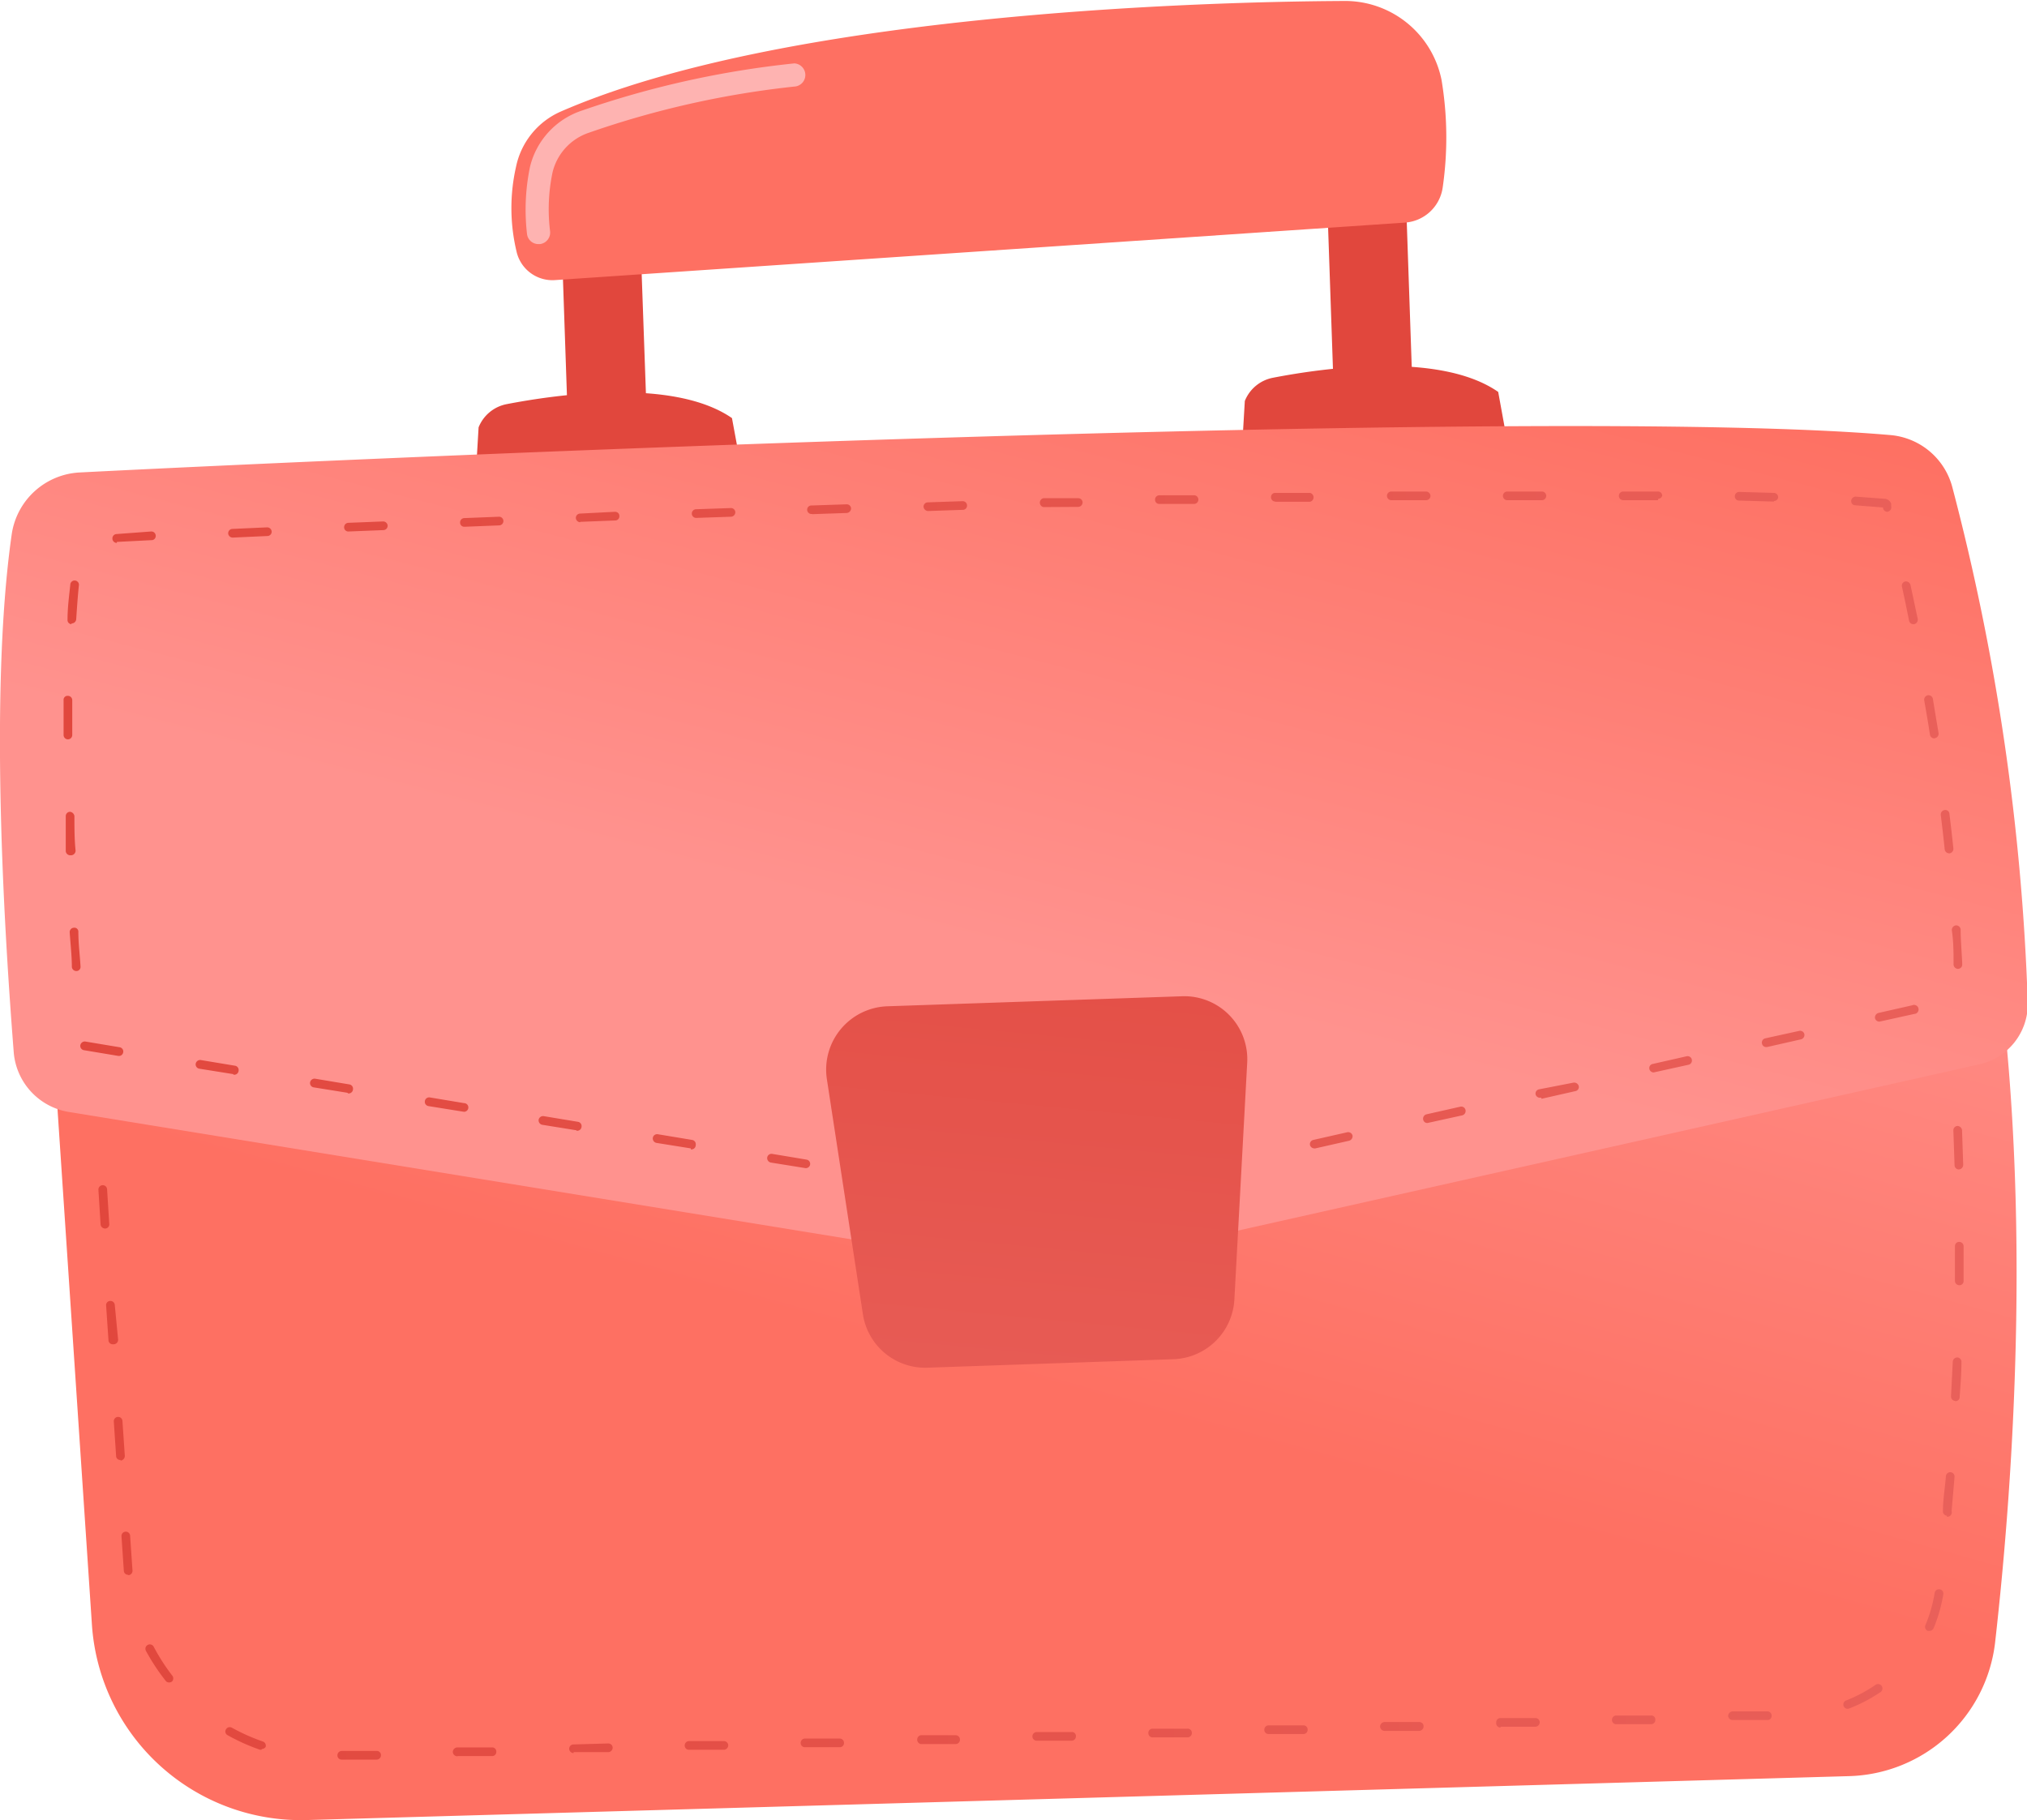
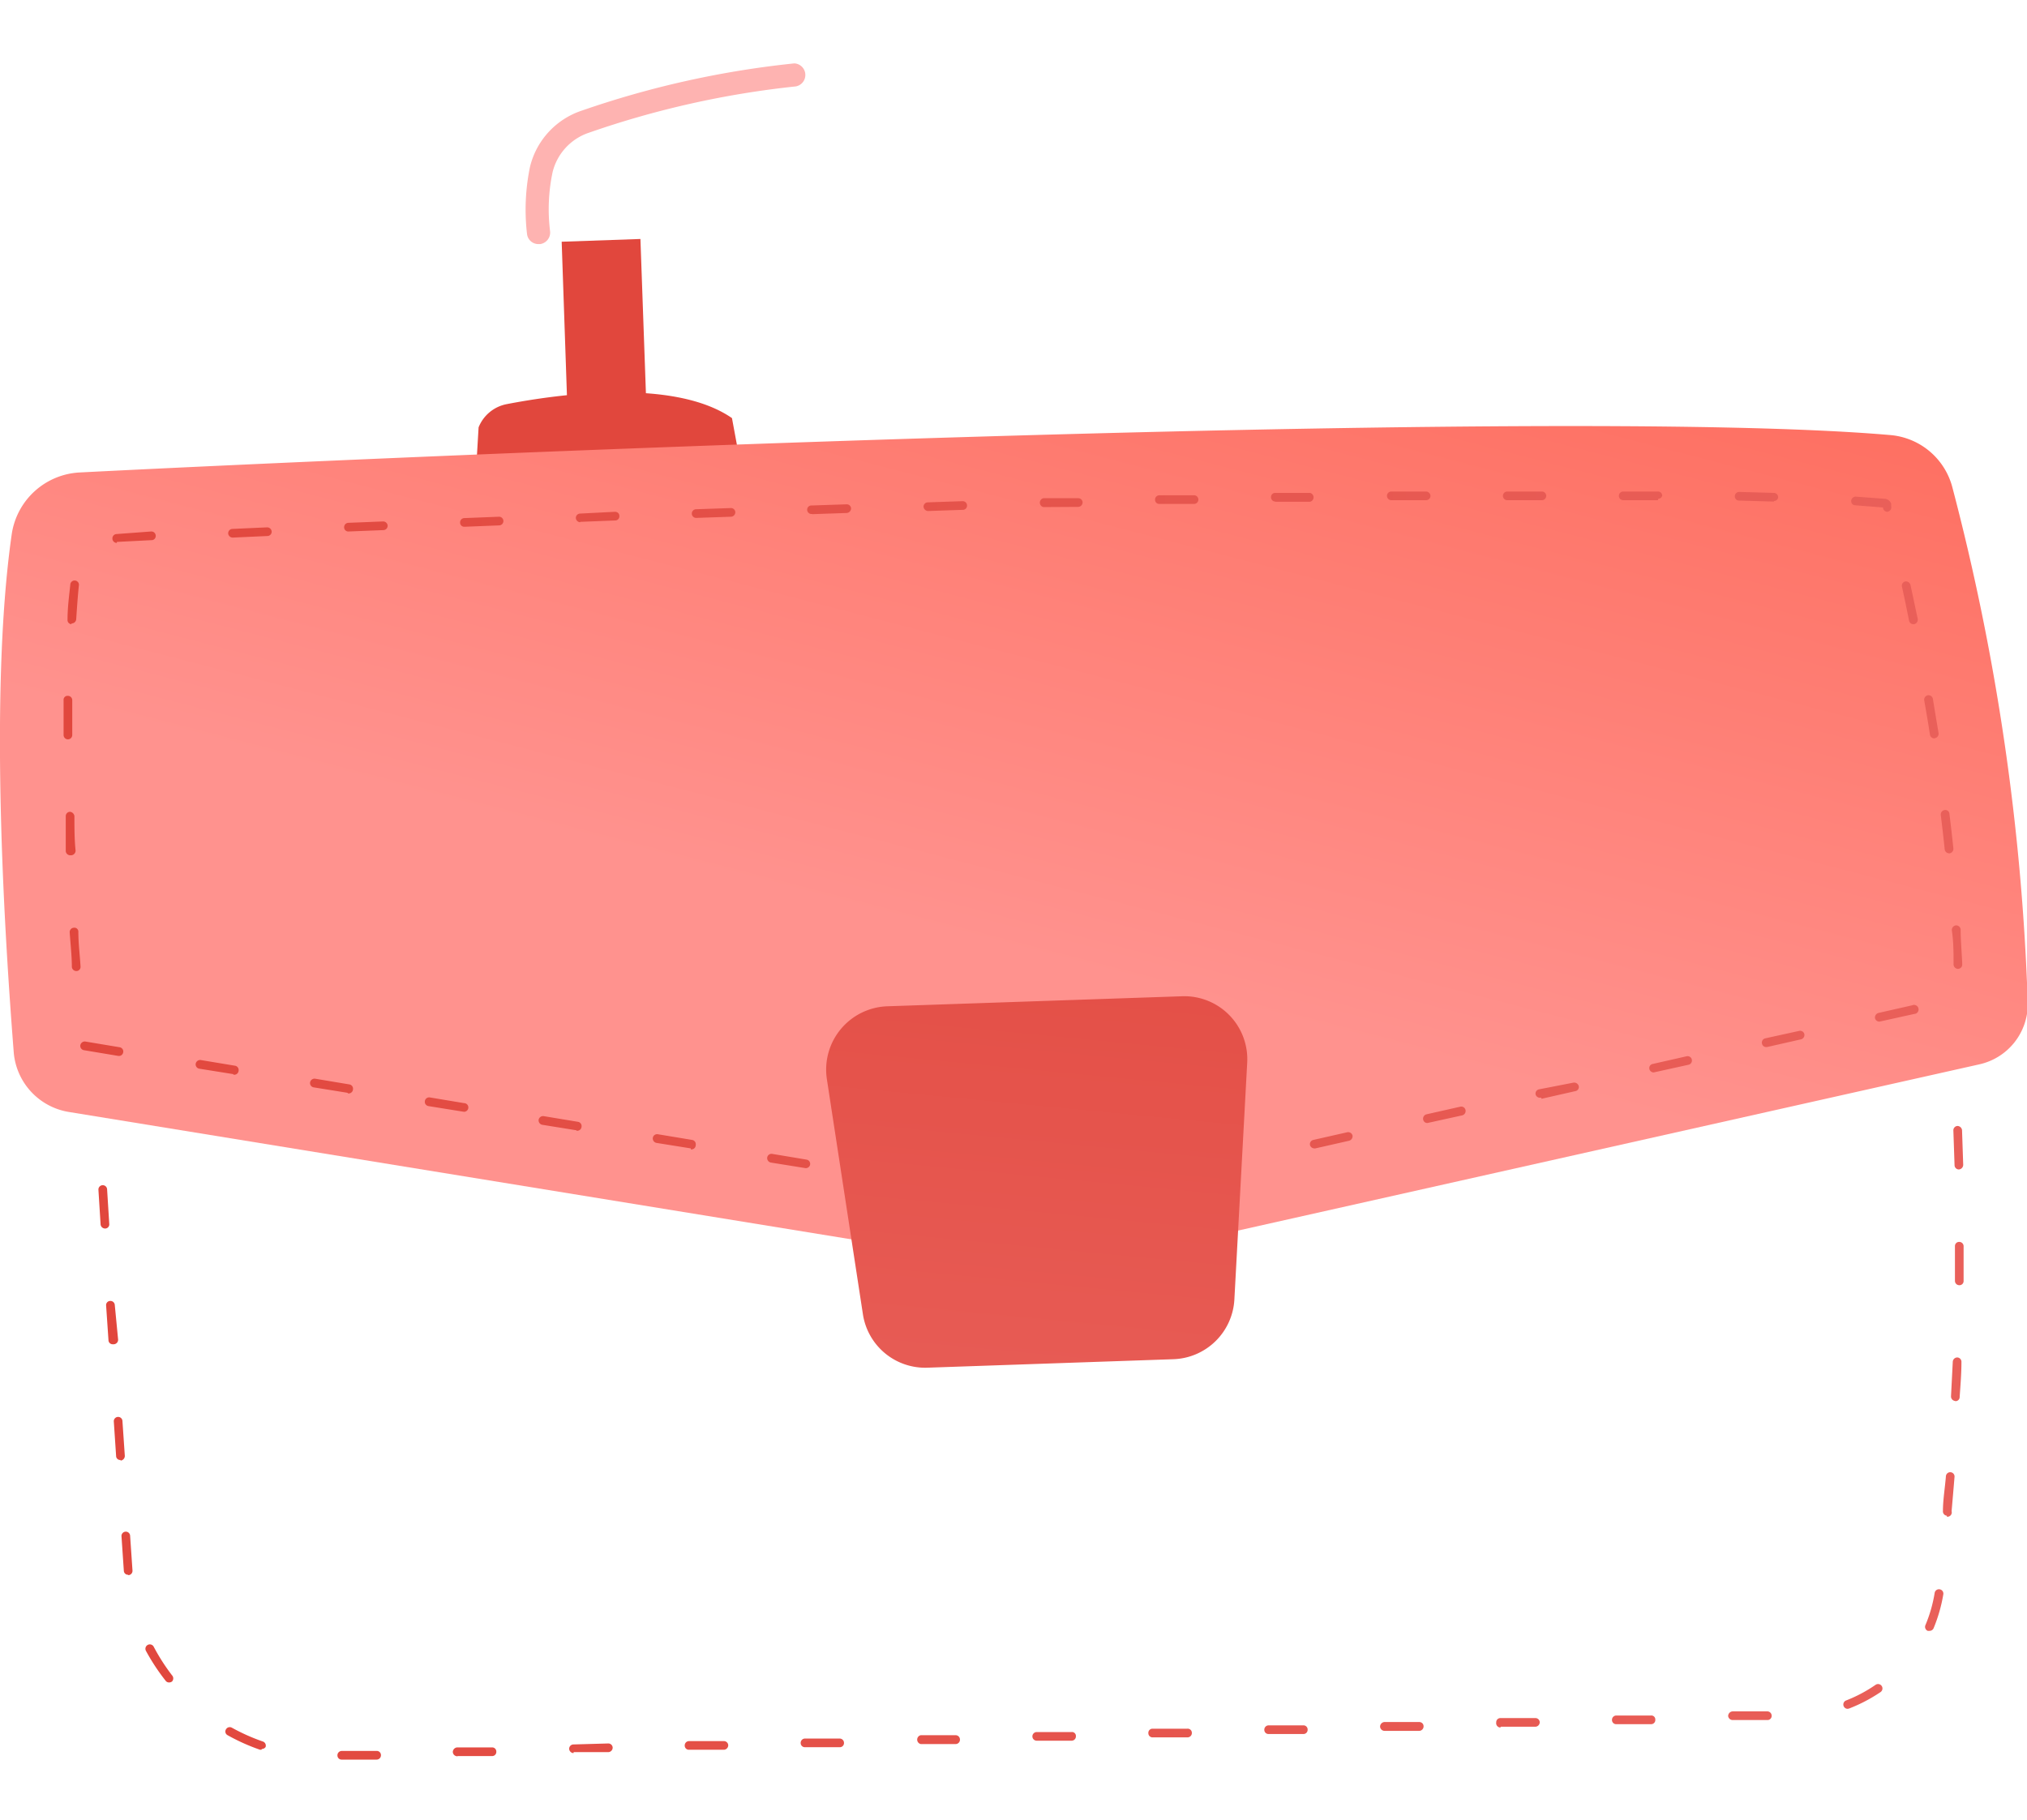
<svg xmlns="http://www.w3.org/2000/svg" xmlns:xlink="http://www.w3.org/1999/xlink" viewBox="0 0 102.96 92.46" width="100%" height="100%" preserveAspectRatio="none">
  <defs>
    <style>.cls-1{mask:url(#mask);filter:url(#luminosity-noclip-2);}.cls-2{mix-blend-mode:multiply;fill:url(#linear-gradient);}.cls-3{fill:url(#linear-gradient-2);}.cls-4{fill:url(#linear-gradient-3);}.cls-5{fill:url(#linear-gradient-4);}.cls-6{fill:url(#linear-gradient-5);}.cls-7{fill:url(#linear-gradient-6);}.cls-8{fill:url(#linear-gradient-7);}.cls-9{fill:url(#linear-gradient-8);}.cls-10{fill:url(#linear-gradient-9);}.cls-11{fill:url(#linear-gradient-10);}.cls-12{fill:url(#linear-gradient-11);}.cls-13{fill:url(#linear-gradient-12);}.cls-14{mask:url(#mask-2);}.cls-15{fill:url(#linear-gradient-13);}.cls-16{filter:url(#luminosity-noclip);}</style>
    <filter id="luminosity-noclip" x="44.54" y="-8100.39" width="16.31" height="32766" filterUnits="userSpaceOnUse" color-interpolation-filters="sRGB">
      <feFlood flood-color="#fff" result="bg" />
      <feBlend in="SourceGraphic" in2="bg" />
    </filter>
    <mask id="mask" x="44.54" y="-8100.39" width="16.31" height="32766" maskUnits="userSpaceOnUse">
      <g class="cls-16" />
    </mask>
    <linearGradient id="linear-gradient" x1="2173.46" y1="-461.78" x2="2189.77" y2="-461.78" gradientTransform="matrix(1, -0.03, 0.03, 1, -2111.83, 596.45)" gradientUnits="userSpaceOnUse">
      <stop offset="0" stop-color="#fff" />
      <stop offset="1" />
    </linearGradient>
    <linearGradient id="linear-gradient-2" x1="51.05" y1="69.96" x2="62.28" y2="29.66" gradientUnits="userSpaceOnUse">
      <stop offset="0" stop-color="#fe7062" />
      <stop offset="1" stop-color="#ff928e" />
    </linearGradient>
    <linearGradient id="linear-gradient-3" x1="4.2" y1="67.38" x2="99.76" y2="67.38" gradientUnits="userSpaceOnUse">
      <stop offset="0" stop-color="#e1473d" />
      <stop offset="1" stop-color="#e9605a" />
    </linearGradient>
    <linearGradient id="linear-gradient-4" x1="2165.15" y1="-436.56" x2="2166.69" y2="-413.88" gradientTransform="matrix(1, -0.03, 0.03, 1, -2111.83, 596.45)" xlink:href="#linear-gradient-3" />
    <linearGradient id="linear-gradient-5" x1="2165.69" y1="-436.6" x2="2167.24" y2="-413.92" gradientTransform="matrix(1, -0.03, 0.03, 1, -2111.83, 596.45)" xlink:href="#linear-gradient-3" />
    <linearGradient id="linear-gradient-6" x1="2203.9" y1="-439.19" x2="2205.44" y2="-416.51" gradientTransform="matrix(1, -0.03, 0.03, 1, -2111.83, 596.45)" xlink:href="#linear-gradient-3" />
    <linearGradient id="linear-gradient-7" x1="2204.48" y1="-439.23" x2="2206.02" y2="-416.55" gradientTransform="matrix(1, -0.03, 0.03, 1, -2111.83, 596.45)" xlink:href="#linear-gradient-3" />
    <linearGradient id="linear-gradient-8" x1="2101.56" y1="-251.97" x2="2089.01" y2="-210.35" gradientTransform="matrix(1, -0.03, 0.03, 1, -2111.83, 596.45)" xlink:href="#linear-gradient-2" />
    <linearGradient id="linear-gradient-9" x1="44.83" y1="-64.83" x2="36.57" y2="-10.99" gradientUnits="userSpaceOnUse">
      <stop offset="0" stop-color="#ff928e" />
      <stop offset="1" stop-color="#feb3b1" />
    </linearGradient>
    <linearGradient id="linear-gradient-10" x1="58.79" y1="12.2" x2="49.54" y2="47.87" xlink:href="#linear-gradient-2" />
    <linearGradient id="linear-gradient-11" x1="3.23" y1="42.58" x2="99.67" y2="42.58" xlink:href="#linear-gradient-3" />
    <linearGradient id="linear-gradient-12" x1="2185.48" y1="-496.65" x2="2179.87" y2="-452.21" gradientTransform="matrix(1, -0.03, 0.03, 1, -2111.83, 596.45)" xlink:href="#linear-gradient-3" />
    <filter id="luminosity-noclip-2" x="44.54" y="52.86" width="16.31" height="14.37" filterUnits="userSpaceOnUse" color-interpolation-filters="sRGB">
      <feFlood flood-color="#fff" result="bg" />
      <feBlend in="SourceGraphic" in2="bg" />
    </filter>
    <mask id="mask-2" x="44.54" y="52.86" width="16.31" height="14.37" maskUnits="userSpaceOnUse">
      <g class="cls-1">
        <path class="cls-2" d="M58,66.9l-9.49.33A2.46,2.46,0,0,1,46,65.16l-1.41-9.09a2.46,2.46,0,0,1,2.35-2.82l11.39-.39a2.46,2.46,0,0,1,2.54,2.58l-.51,9.15A2.43,2.43,0,0,1,58,66.9Z" />
      </g>
    </mask>
    <linearGradient id="linear-gradient-13" x1="2173.46" y1="-461.78" x2="2189.77" y2="-461.78" gradientTransform="matrix(1, -0.03, 0.03, 1, -2111.83, 596.45)" xlink:href="#linear-gradient-2" />
  </defs>
  <g id="Ebene_2">
    <g id="Tasche">
-       <path class="cls-3" d="M2.49,49.89,4.67,82.55a10.64,10.64,0,0,0,10.94,9.91l78.3-2.23a7.68,7.68,0,0,0,7.43-6.79c.94-8.3,2-23.13-.24-36.93Z" />
      <path class="cls-4" d="M17.36,89.39a.21.21,0,0,1-.22-.21.22.22,0,0,1,.21-.23l1.77,0a.21.21,0,0,1,.23.21.22.22,0,0,1-.22.23l-1.77,0Zm5.89-.17A.23.23,0,0,1,23,89a.24.24,0,0,1,.22-.23l1.77,0a.21.21,0,0,1,.22.22.21.21,0,0,1-.21.22l-1.77,0Zm5.88-.16a.23.23,0,0,1-.22-.22.22.22,0,0,1,.22-.22l1.76-.05a.22.22,0,0,1,.23.21.23.23,0,0,1-.21.23l-1.77,0ZM35,88.89a.21.21,0,0,1-.22-.21.22.22,0,0,1,.21-.23l1.77,0a.22.22,0,0,1,.23.21.23.23,0,0,1-.22.23l-1.76,0Zm-21.72,0h-.07a10.15,10.15,0,0,1-1.65-.74.21.21,0,0,1-.08-.3.22.22,0,0,1,.3-.08,10,10,0,0,0,1.57.7.22.22,0,0,1,.14.28A.23.23,0,0,1,13.3,88.85Zm27.61-.13a.21.21,0,0,1-.22-.21.22.22,0,0,1,.21-.23l1.77,0a.22.22,0,0,1,.22.22.21.21,0,0,1-.21.22l-1.77,0Zm5.88-.16a.23.23,0,0,1,0-.45l1.76,0a.22.22,0,0,1,.23.22.22.22,0,0,1-.21.23l-1.77,0Zm5.89-.17a.22.22,0,0,1-.22-.22.22.22,0,0,1,.22-.22l1.76,0a.2.2,0,0,1,.23.21.22.22,0,0,1-.22.23l-1.76,0Zm5.89-.17a.21.21,0,0,1-.22-.21.21.21,0,0,1,.21-.23l1.77,0a.21.21,0,0,1,.23.21.22.22,0,0,1-.22.23l-1.76,0Zm5.89-.17a.21.21,0,0,1-.22-.21.22.22,0,0,1,.21-.23l1.77,0a.21.21,0,0,1,.22.22.21.21,0,0,1-.21.22l-1.77,0Zm5.88-.16a.23.23,0,0,1-.22-.22.24.24,0,0,1,.22-.23l1.76,0c.14,0,.23.1.23.22a.23.23,0,0,1-.21.23l-1.77,0Zm5.89-.17A.22.22,0,0,1,76,87.5a.21.21,0,0,1,.21-.22l1.77,0a.22.22,0,0,1,.23.21.23.23,0,0,1-.22.23l-1.76,0Zm5.89-.17a.21.21,0,0,1-.22-.21.22.22,0,0,1,.21-.23l1.77,0a.2.2,0,0,1,.22.21.21.21,0,0,1-.21.23l-1.77,0ZM88,87.38a.23.23,0,0,1-.22-.21.24.24,0,0,1,.22-.23l1.76,0a.22.22,0,0,1,.23.22.21.21,0,0,1-.21.22l-1.77,0Zm5.84-.57a.22.22,0,0,1-.08-.42,7.28,7.28,0,0,0,1.51-.8.22.22,0,1,1,.25.37,8,8,0,0,1-1.61.84ZM8.58,85.47a.21.21,0,0,1-.17-.09,10.63,10.63,0,0,1-1-1.52.22.22,0,0,1,.4-.2,10.18,10.18,0,0,0,.93,1.45.23.23,0,0,1,0,.31A.24.24,0,0,1,8.58,85.47ZM98,82.85l-.08,0a.22.22,0,0,1-.12-.29,7.16,7.16,0,0,0,.47-1.64.22.22,0,0,1,.26-.18.22.22,0,0,1,.18.25,7.9,7.9,0,0,1-.5,1.74A.23.23,0,0,1,98,82.85ZM6.51,80a.21.21,0,0,1-.22-.2l-.12-1.77a.22.22,0,0,1,.44,0l.12,1.76a.22.22,0,0,1-.21.23Zm92.38-3h0a.22.22,0,0,1-.2-.24c0-.56.1-1.15.15-1.75a.22.22,0,1,1,.44,0c-.05.61-.1,1.19-.15,1.76A.22.22,0,0,1,98.89,77.05ZM6.12,74.17A.21.21,0,0,1,5.9,74L5.78,72.2a.22.22,0,1,1,.44,0l.12,1.76a.24.24,0,0,1-.21.24Zm93.19-3h0a.23.23,0,0,1-.21-.23l.09-1.76a.23.23,0,0,1,.23-.22.22.22,0,0,1,.21.23c0,.6-.05,1.19-.09,1.77A.21.21,0,0,1,99.31,71.18ZM5.73,68.29a.21.21,0,0,1-.22-.21l-.12-1.76a.21.21,0,0,1,.2-.23.22.22,0,0,1,.24.2L6,68.06a.23.23,0,0,1-.21.23Zm93.79-3h0a.22.22,0,0,1-.22-.22c0-.58,0-1.17,0-1.77a.21.21,0,0,1,.22-.21.22.22,0,0,1,.22.22c0,.59,0,1.18,0,1.77A.21.21,0,0,1,99.52,65.29ZM5.33,62.41a.23.23,0,0,1-.22-.2L5,60.45a.22.22,0,0,1,.2-.24.22.22,0,0,1,.24.21l.11,1.76a.21.21,0,0,1-.2.23Zm94.17-3a.22.22,0,0,1-.22-.22l-.06-1.76a.22.22,0,0,1,.21-.23.24.24,0,0,1,.23.21l.06,1.77a.24.24,0,0,1-.22.23ZM4.94,56.54a.23.23,0,0,1-.22-.21l-.11-1.76a.22.22,0,0,1,.2-.24.23.23,0,0,1,.24.21l.11,1.76a.22.22,0,0,1-.2.24Zm94.26-3a.21.21,0,0,1-.22-.2l-.15-1.76a.23.23,0,0,1,.2-.24.22.22,0,0,1,.24.2l.15,1.77a.21.21,0,0,1-.21.23ZM4.55,50.66a.23.23,0,0,1-.22-.21l-.13-2,1.9-.06a.21.21,0,0,1,.23.21.22.22,0,0,1-.21.23l-1.45,0,.1,1.54a.21.21,0,0,1-.2.23Zm5.68-2a.22.22,0,0,1-.22-.21.22.22,0,0,1,.21-.23L12,48.2a.21.21,0,0,1,.23.21.23.23,0,0,1-.21.23l-1.77.06Zm5.89-.2a.22.22,0,0,1-.22-.22.21.21,0,0,1,.21-.22L17.88,48a.22.22,0,0,1,.23.21.24.24,0,0,1-.22.23l-1.76.06ZM22,48.3a.23.23,0,0,1,0-.45l1.76-.06A.22.22,0,0,1,24,48a.21.21,0,0,1-.21.22L22,48.3Zm5.89-.21a.21.21,0,0,1-.22-.21.23.23,0,0,1,.21-.23l1.77-.06a.22.22,0,0,1,.23.21.22.22,0,0,1-.22.23l-1.76.06Zm5.89-.2a.21.21,0,0,1-.22-.21.22.22,0,0,1,.21-.23l1.77-.06a.21.21,0,0,1,.22.21.22.22,0,0,1-.21.23l-1.77.06Zm5.88-.2a.22.22,0,1,1,0-.44l1.76-.06a.21.21,0,0,1,.23.21.23.23,0,0,1-.21.23l-1.77.06Zm58.92,0a.22.22,0,0,1-.22-.19c-.08-.58-.17-1.17-.26-1.75a.22.22,0,0,1,.18-.25.23.23,0,0,1,.26.19c.09.58.17,1.16.26,1.75a.23.23,0,0,1-.19.25Zm-53-.18a.22.22,0,0,1-.22-.22.21.21,0,0,1,.21-.22L47.31,47a.22.22,0,0,1,.23.21.24.24,0,0,1-.22.23l-1.76.06Zm5.89-.2a.23.23,0,0,1,0-.45l1.76-.06a.2.2,0,0,1,.23.22.21.21,0,0,1-.21.22l-1.77.07Zm5.88-.21a.21.21,0,0,1-.22-.21.23.23,0,0,1,.21-.23l1.77-.06a.23.23,0,0,1,.23.21.22.22,0,0,1-.22.23l-1.76.06Zm5.89-.2a.21.21,0,0,1-.22-.21.22.22,0,0,1,.21-.23L65,46.38a.21.21,0,0,1,.22.21.22.22,0,0,1-.21.23l-1.77.06Zm5.88-.2a.23.23,0,0,1-.22-.21.22.22,0,0,1,.22-.23l1.76-.06a.2.2,0,0,1,.23.21.23.23,0,0,1-.21.23l-1.77.06Zm5.89-.2a.22.22,0,0,1-.22-.22A.21.21,0,0,1,75,46L76.74,46a.23.23,0,0,1,.23.21.24.24,0,0,1-.22.23L75,46.48Zm5.89-.2a.23.23,0,0,1,0-.45l1.76-.06a.21.21,0,0,1,.23.22.22.22,0,0,1-.21.23l-1.77.06Zm5.88-.21a.22.22,0,0,1-.22-.21.23.23,0,0,1,.21-.23l1.77-.06a.21.21,0,0,1,.23.21.22.22,0,0,1-.21.23l-1.77.06Zm5.89-.2a.21.21,0,0,1-.22-.21.22.22,0,0,1,.21-.23l1.77-.06a.21.21,0,0,1,.22.21.22.22,0,0,1-.21.23l-1.76.06Z" />
      <path class="cls-5" d="M24.16,24.24l.15-2.53a1.93,1.93,0,0,1,1.43-1.18c2.43-.47,8.45-1.36,11.44.71l.54,2.92Z" />
      <path class="cls-6" d="M31.7,21.55a3.45,3.45,0,0,1-1.69.06,1.52,1.52,0,0,1-1.21-1.44l-.27-7.89,4-.14L32.81,20A1.51,1.51,0,0,1,31.7,21.55Z" />
-       <path class="cls-7" d="M63.08,22.9l.15-2.53a1.93,1.93,0,0,1,1.43-1.18c2.42-.47,8.45-1.36,11.44.72l.53,2.91Z" />
-       <path class="cls-8" d="M70.61,20.22a3.54,3.54,0,0,1-1.68.05,1.53,1.53,0,0,1-1.22-1.43l-.3-8.73,4-.14.3,8.72A1.55,1.55,0,0,1,70.61,20.22Z" />
-       <path class="cls-9" d="M28.18,14.23l43.16-2.92a2.08,2.08,0,0,0,1.94-1.78,17.74,17.74,0,0,0-.06-5.48,5,5,0,0,0-5-4C60.18.09,39.66.8,28.5,5.66a3.93,3.93,0,0,0-2.29,2.82,9.46,9.46,0,0,0,.05,4.39A1.87,1.87,0,0,0,28.18,14.23Z" />
      <path class="cls-10" d="M27.35,12.4a.58.58,0,0,1-.58-.51,10.71,10.71,0,0,1,.15-3.41,4,4,0,0,1,2.63-2.86,47.93,47.93,0,0,1,10.8-2.4.59.59,0,0,1,.07,1.17,46.75,46.75,0,0,0-10.5,2.35,2.82,2.82,0,0,0-1.85,2,9.1,9.1,0,0,0-.13,3,.59.59,0,0,1-.51.66Z" />
      <path class="cls-11" d="M4.08,24C18,23.29,78.4,20.58,96,22.1a3.57,3.57,0,0,1,3.17,2.66A118.21,118.21,0,0,1,103,51a3.14,3.14,0,0,1-2.46,3.07L60.72,63l-14.22.49-43-7a3.35,3.35,0,0,1-2.8-3C.28,48.09-.59,35.36.6,27.11A3.68,3.68,0,0,1,4.08,24Z" />
      <path class="cls-12" d="M46.72,60.28h0L44.94,60a.23.23,0,0,1-.18-.26.22.22,0,0,1,.25-.18l1.74.29a.23.23,0,0,1,.19.25A.22.22,0,0,1,46.72,60.28Zm2.54-.08A.22.22,0,0,1,49,60a.21.21,0,0,1,.21-.22L51,59.7a.21.21,0,0,1,.22.21.22.22,0,0,1-.21.23l-1.77.06Zm5.88-.2a.23.23,0,0,1,0-.45l1.76-.06a.22.22,0,0,1,0,.44L55.15,60ZM61,59.65a.21.21,0,0,1-.21-.17.21.21,0,0,1,.16-.26l1.73-.39A.22.22,0,0,1,63,59a.22.22,0,0,1-.17.26l-1.72.39ZM40.9,59.34h0l-1.74-.28a.23.23,0,0,1-.19-.26.22.22,0,0,1,.26-.18l1.74.29a.22.22,0,0,1,.18.25A.22.22,0,0,1,40.9,59.34Zm-5.81-1h0l-1.75-.28a.23.23,0,0,1-.18-.26.22.22,0,0,1,.25-.18l1.75.29a.22.22,0,0,1,.18.25A.22.22,0,0,1,35.09,58.39Zm31.67,0a.23.23,0,0,1-.22-.17.22.22,0,0,1,.17-.26l1.72-.39a.23.23,0,0,1,.27.16.24.24,0,0,1-.17.27l-1.72.39Zm-37.48-.92h0l-1.74-.28a.23.23,0,0,1-.18-.26.23.23,0,0,1,.25-.18l1.75.29a.22.22,0,0,1,.18.25A.22.22,0,0,1,29.28,57.44Zm43.22-.37a.21.21,0,0,1-.21-.17.23.23,0,0,1,.16-.27l1.73-.39a.22.22,0,0,1,.26.17.23.23,0,0,1-.16.27l-1.73.38Zm-49-.58h0l-1.74-.28a.22.22,0,0,1-.18-.25.22.22,0,0,1,.25-.19l1.74.29a.22.22,0,0,1,0,.44Zm54.78-.71A.23.23,0,0,1,78,55.6a.22.22,0,0,1,.17-.26L79.92,55a.24.24,0,0,1,.27.17.21.21,0,0,1-.17.26l-1.72.39Zm-60.6-.24h0l-1.74-.28a.22.22,0,0,1-.19-.25.23.23,0,0,1,.26-.19l1.74.29a.22.22,0,0,1,.18.25A.22.22,0,0,1,17.65,55.54Zm-5.81-.95h0l-1.75-.28a.22.22,0,0,1-.18-.25.23.23,0,0,1,.25-.19l1.75.29a.22.22,0,0,1,.18.25A.22.22,0,0,1,11.84,54.59ZM84,54.48a.22.22,0,0,1-.22-.17.21.21,0,0,1,.17-.26l1.72-.39a.22.22,0,0,1,.1.43L84,54.48ZM6,53.64H6l-1.74-.29a.22.22,0,0,1-.18-.25.23.23,0,0,1,.25-.19l1.74.29a.22.22,0,0,1,.19.25A.22.22,0,0,1,6,53.64Zm83.71-.45a.21.21,0,0,1-.21-.17.22.22,0,0,1,.16-.27l1.73-.38a.22.22,0,0,1,.26.16.23.23,0,0,1-.17.27l-1.72.39Zm5.75-1.29a.23.23,0,0,1-.22-.17.24.24,0,0,1,.17-.27l1.72-.39a.23.23,0,1,1,.1.44l-1.72.38ZM3.87,49.33a.23.23,0,0,1-.22-.2c0-.57-.07-1.16-.11-1.77a.22.22,0,0,1,.21-.23.2.2,0,0,1,.23.21c0,.61.08,1.2.11,1.76a.21.21,0,0,1-.2.23Zm95.58-.11a.23.23,0,0,1-.22-.21c0-.59,0-1.18-.09-1.76a.24.24,0,0,1,.21-.24.23.23,0,0,1,.24.21c0,.59.06,1.18.08,1.77a.22.22,0,0,1-.21.23ZM3.56,43.45a.23.23,0,0,1-.22-.21c0-.59,0-1.18,0-1.77a.22.22,0,0,1,.21-.23.25.25,0,0,1,.23.22c0,.59,0,1.18.06,1.76a.24.24,0,0,1-.22.23ZM99,43.35a.23.23,0,0,1-.22-.2c-.06-.59-.13-1.18-.2-1.75a.23.23,0,0,1,.2-.25.21.21,0,0,1,.24.19c.07.58.14,1.17.2,1.76a.23.23,0,0,1-.19.25ZM3.45,37.56a.22.22,0,0,1-.22-.22c0-.59,0-1.18,0-1.77a.2.2,0,0,1,.22-.22.22.22,0,0,1,.22.23c0,.58,0,1.17,0,1.76A.22.22,0,0,1,3.45,37.56Zm94.8-.05a.22.22,0,0,1-.22-.19c-.09-.59-.19-1.17-.29-1.74a.23.23,0,0,1,.18-.26.23.23,0,0,1,.26.18c.09.57.19,1.16.29,1.75a.23.23,0,0,1-.19.25Zm-1.06-5.8a.22.22,0,0,1-.22-.18c-.12-.6-.24-1.18-.36-1.72a.22.22,0,0,1,.16-.27.24.24,0,0,1,.27.17c.12.55.24,1.13.37,1.73a.24.24,0,0,1-.18.27Zm-93.56,0h0a.21.21,0,0,1-.2-.23c0-.61.08-1.2.14-1.77a.22.22,0,1,1,.44,0c-.06.57-.1,1.16-.14,1.76A.23.23,0,0,1,3.63,31.67Zm2.3-4.13a.22.22,0,0,1-.22-.21.22.22,0,0,1,.21-.24L7.68,27a.22.22,0,0,1,.23.21.21.21,0,0,1-.21.23l-1.76.09Zm5.88-.27a.23.23,0,0,1-.22-.21.22.22,0,0,1,.21-.23l1.77-.08a.23.23,0,0,1,.23.21.22.22,0,0,1-.21.23l-1.77.08ZM17.7,27a.21.21,0,0,1-.22-.21.22.22,0,0,1,.21-.23l1.77-.07a.23.23,0,0,1,.23.21.22.22,0,0,1-.21.23L17.71,27Zm5.89-.24a.21.21,0,0,1-.22-.21.22.22,0,0,1,.21-.23l1.77-.07a.22.22,0,0,1,.22.21.22.22,0,0,1-.21.23l-1.76.07Zm5.88-.23a.23.23,0,0,1-.22-.21.22.22,0,0,1,.22-.23L31.23,26c.14,0,.23.09.23.21a.21.21,0,0,1-.21.23l-1.77.07Zm5.89-.22a.22.22,0,0,1-.22-.21.22.22,0,0,1,.21-.23l1.77-.06a.22.22,0,0,1,.23.21.23.23,0,0,1-.21.23l-1.77.06Zm5.89-.2A.22.22,0,0,1,41,25.9a.21.21,0,0,1,.21-.22L43,25.62a.22.22,0,0,1,.23.21.24.24,0,0,1-.22.23l-1.76.06ZM95.87,26a.23.23,0,0,1-.22-.17v-.05l-1.41-.11a.21.21,0,0,1-.21-.23.23.23,0,0,1,.23-.21l1.49.11a.37.37,0,0,1,.31.25l0,.13a.22.22,0,0,1-.16.27Zm-.17-.21h0Zm-48.56.17a.24.24,0,0,1-.23-.22.22.22,0,0,1,.22-.22l1.77-.06a.22.22,0,0,1,.22.22.21.21,0,0,1-.21.22l-1.77.06ZM53,25.76a.23.23,0,0,1,0-.45l1.76,0a.22.22,0,0,1,.23.21.23.23,0,0,1-.22.23L53,25.76Zm5.89-.16a.21.21,0,0,1-.22-.21.22.22,0,0,1,.22-.23l1.76,0h0a.22.22,0,0,1,0,.44l-1.76,0Zm5.89-.12a.22.22,0,0,1-.22-.22.21.21,0,0,1,.21-.22l1.77,0a.23.23,0,0,1,0,.45l-1.77,0Zm25.32,0h0l-1.77-.05a.21.21,0,0,1-.21-.22.22.22,0,0,1,.22-.22l1.77.05a.22.22,0,0,1,.21.23A.21.21,0,0,1,90.12,25.45Zm-19.43-.07a.22.22,0,0,1-.22-.22.22.22,0,0,1,.22-.22l1.76,0h0a.23.23,0,0,1,.23.22.22.22,0,0,1-.22.22l-1.77,0Zm13.54,0h0l-1.76,0a.22.22,0,0,1-.22-.22.22.22,0,0,1,.22-.22h0l1.77,0a.21.21,0,0,1,.21.22A.22.22,0,0,1,84.23,25.34Zm-7.65,0a.22.22,0,1,1,0-.44h1.76a.22.22,0,1,1,0,.44Z" />
      <path class="cls-13" d="M59.58,69.05l-12.46.43a3.2,3.2,0,0,1-3.29-2.72L42,54.82a3.22,3.22,0,0,1,3.08-3.7l15-.51A3.2,3.2,0,0,1,63.35,54L62.7,66A3.21,3.21,0,0,1,59.58,69.05Z" />
      <g class="cls-14">
-         <path class="cls-15" d="M58,66.9l-9.49.33A2.46,2.46,0,0,1,46,65.16l-1.41-9.09a2.46,2.46,0,0,1,2.35-2.82l11.39-.39a2.46,2.46,0,0,1,2.54,2.58l-.51,9.15A2.43,2.43,0,0,1,58,66.9Z" />
+         <path class="cls-15" d="M58,66.9l-9.49.33A2.46,2.46,0,0,1,46,65.16l-1.41-9.09a2.46,2.46,0,0,1,2.35-2.82l11.39-.39l-.51,9.15A2.43,2.43,0,0,1,58,66.9Z" />
      </g>
    </g>
  </g>
</svg>